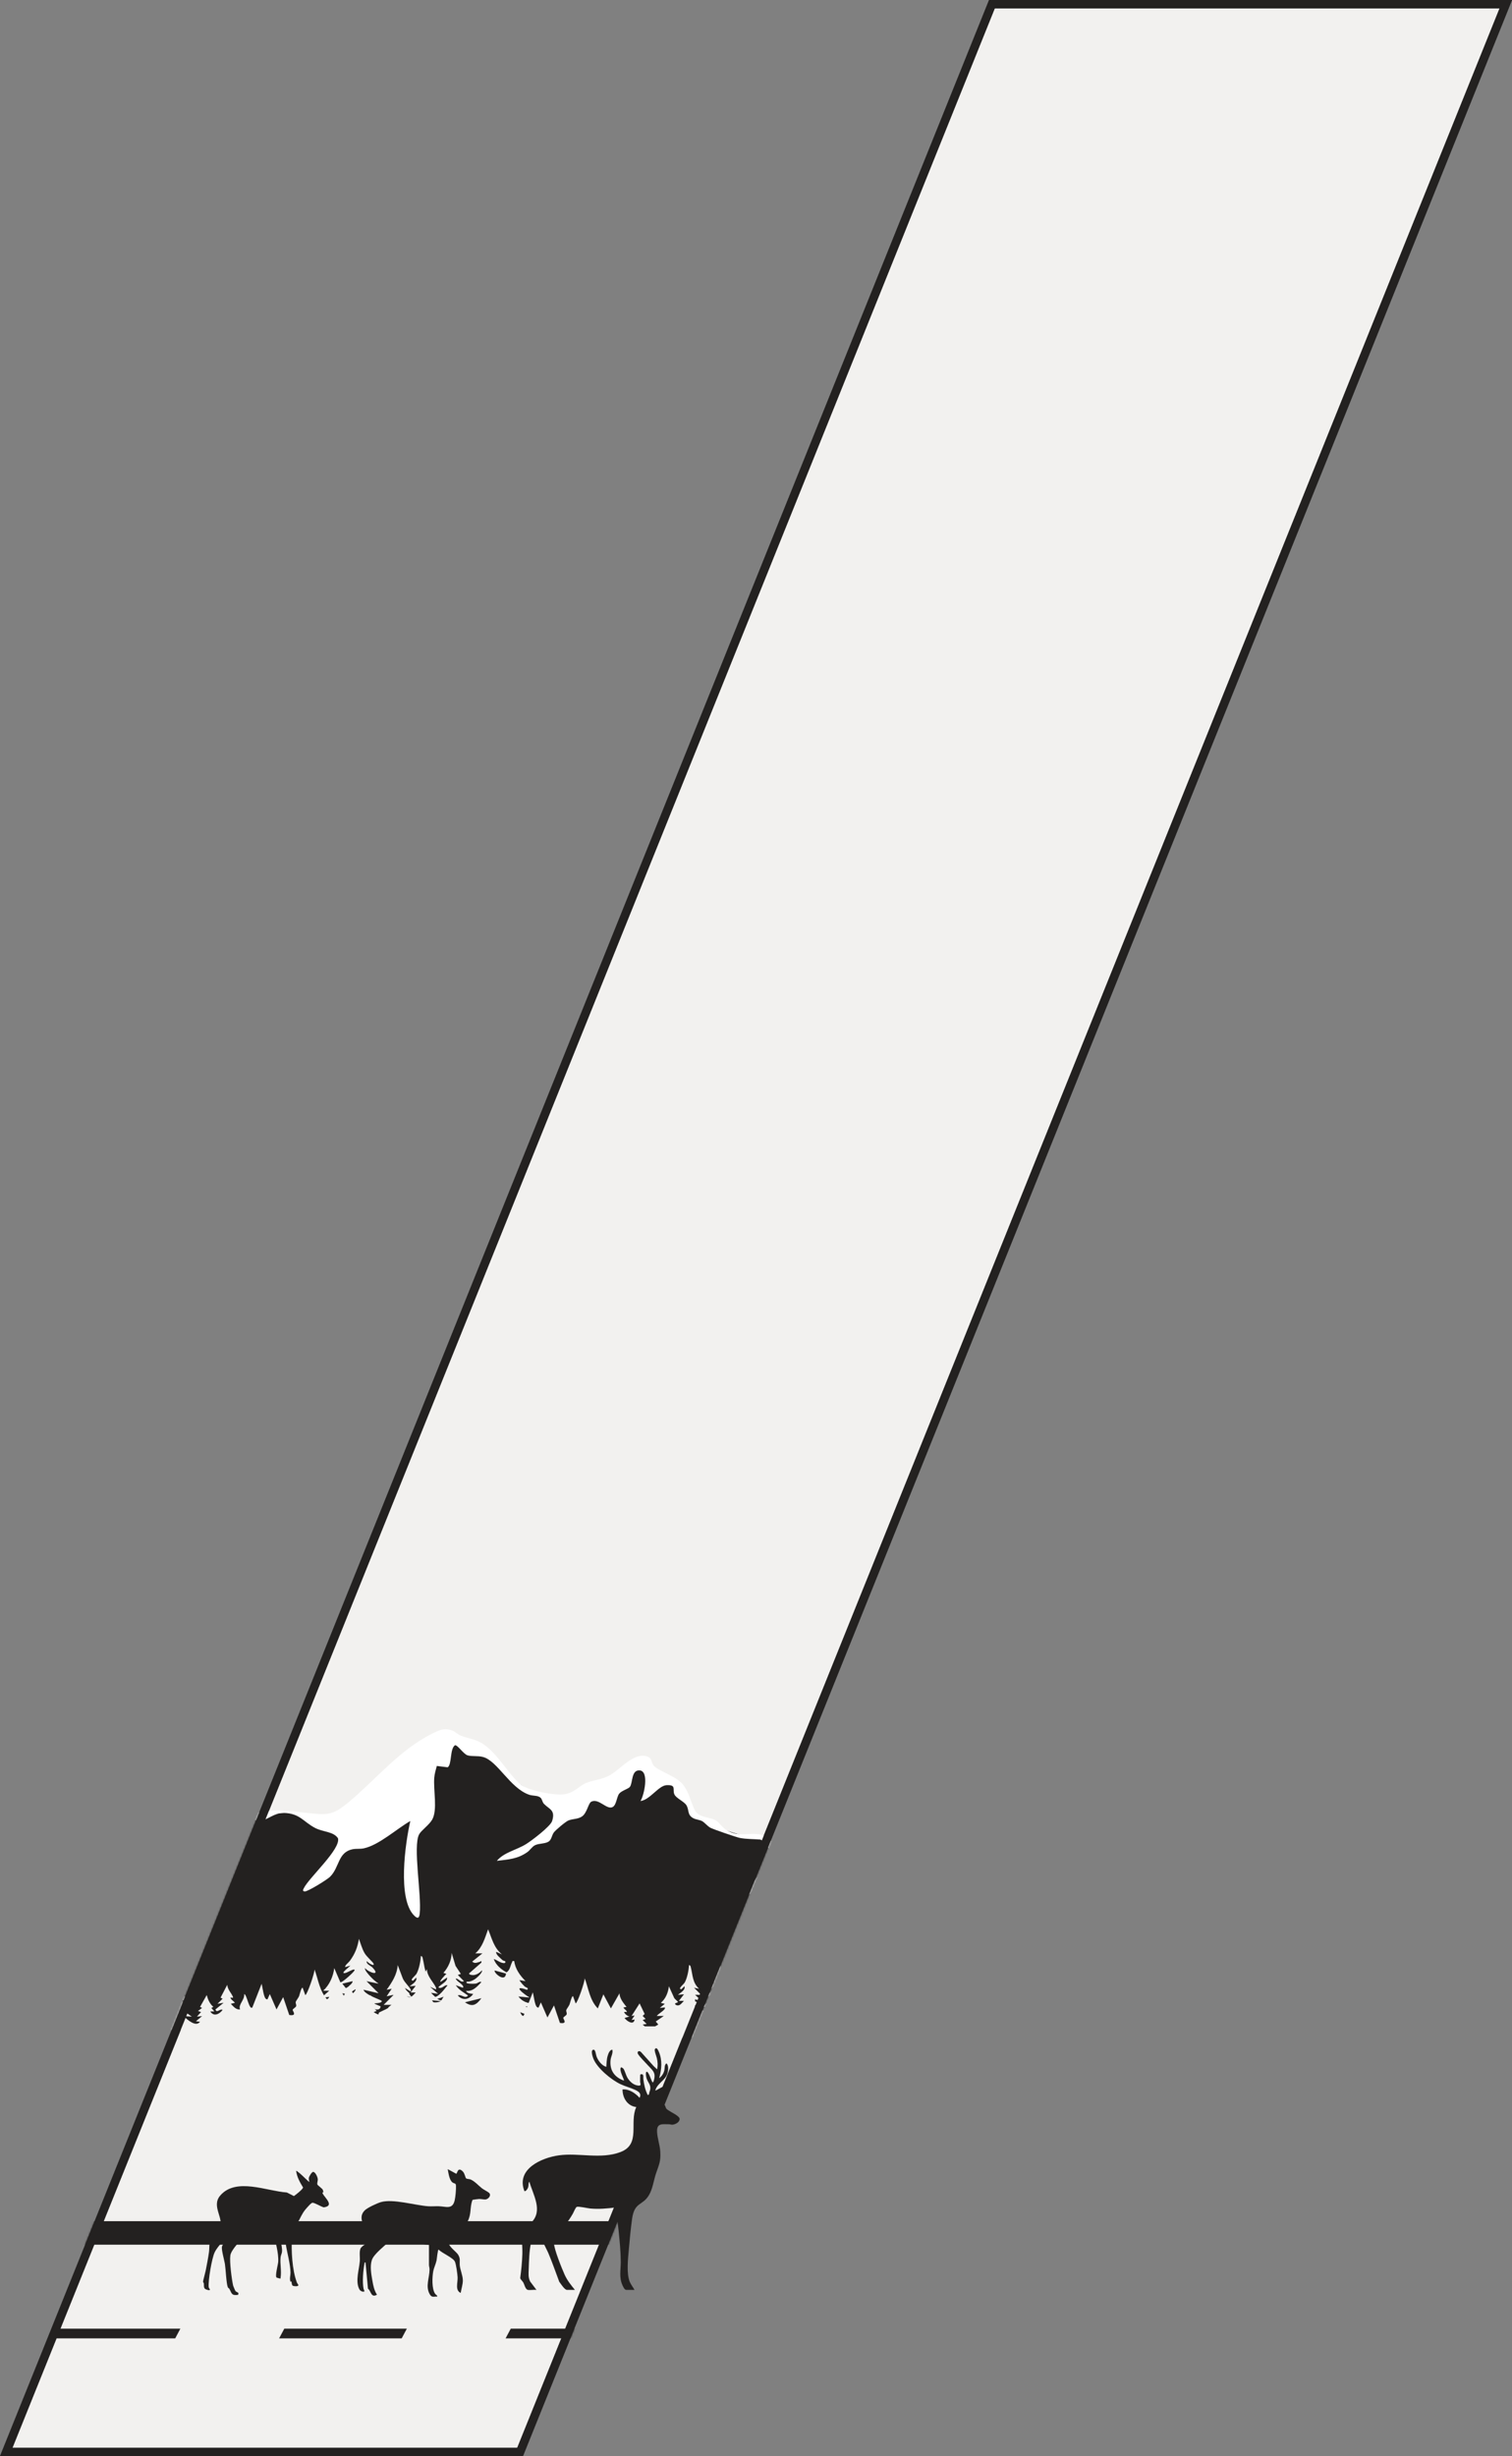
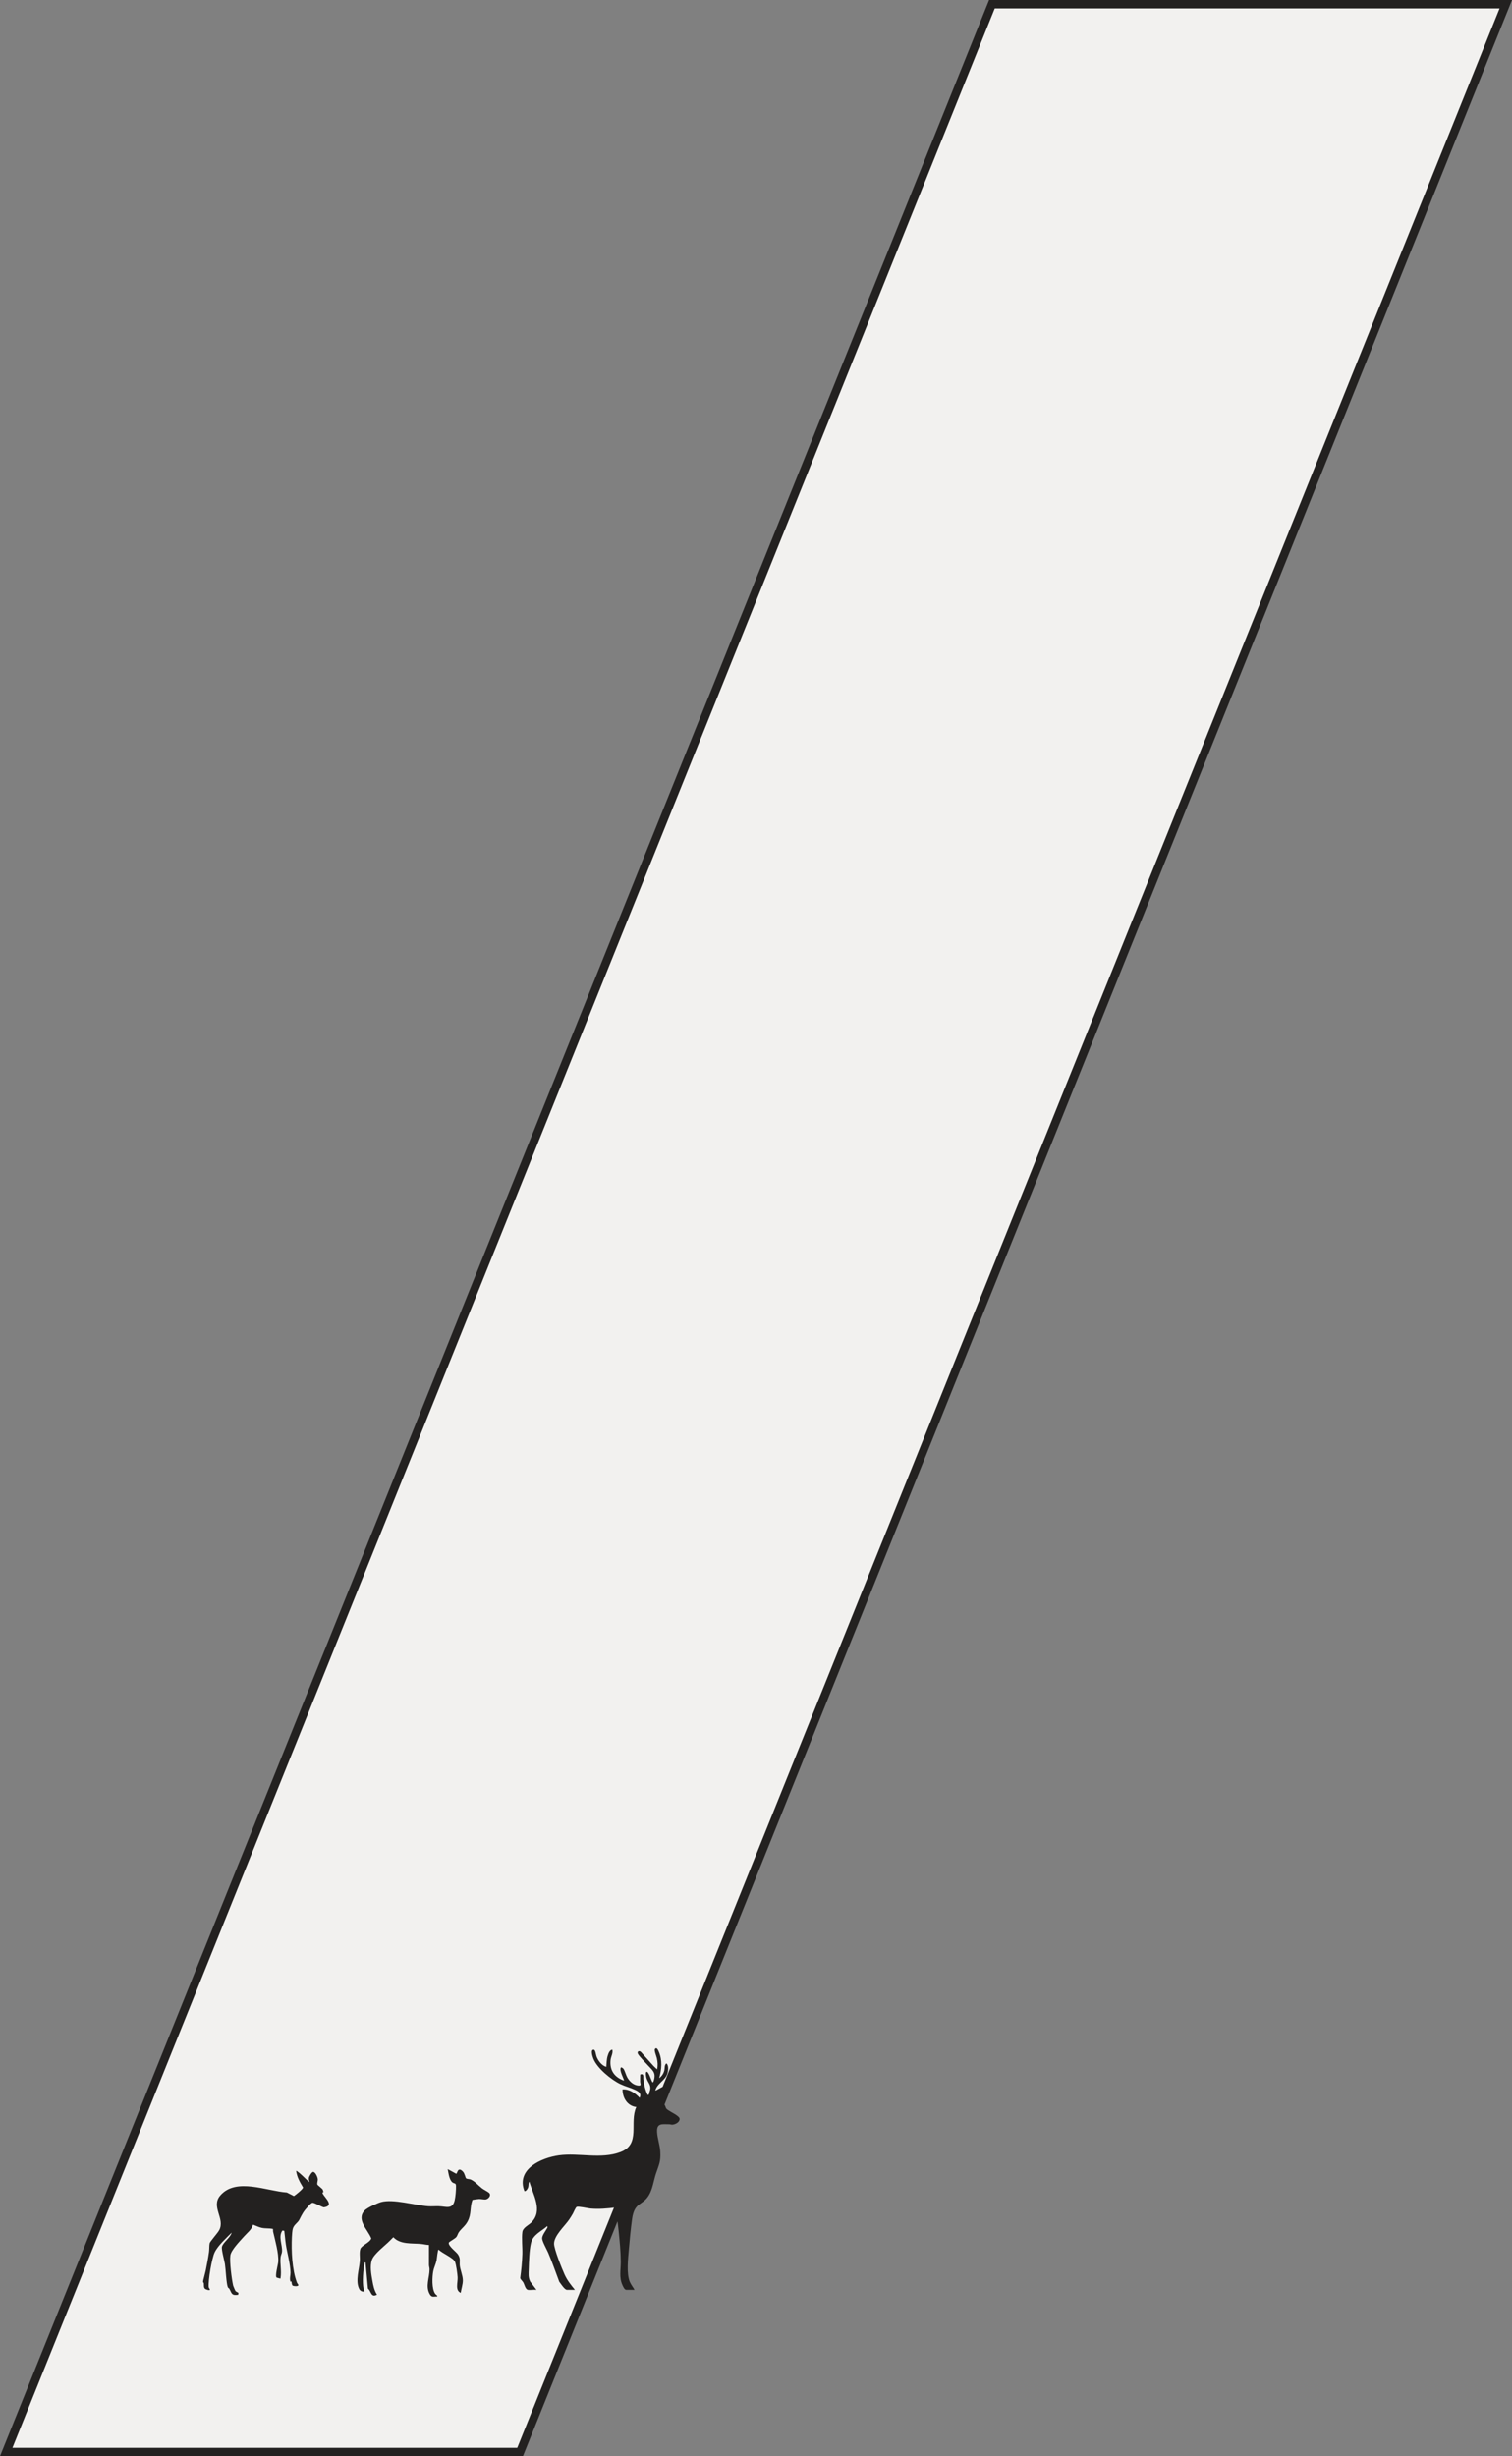
<svg xmlns="http://www.w3.org/2000/svg" width="901" height="1463" viewBox="0 0 901 1463" fill="none">
  <rect x="0" y="0" width="901" height="1463" fill="#808080" stroke="none" />
  <path d="M897.297 2.5L309.914 1460.5H3.703L591.077 2.5H897.297Z" fill="#F2F1EF" stroke="#232120" stroke-width="5" />
  <mask id="mask0_2070_631" style="mask-type:alpha" maskUnits="userSpaceOnUse" x="0" y="0" width="901" height="1463">
-     <path d="M897.297 2.5L309.914 1460.5H3.703L591.077 2.5H897.297Z" fill="#F2F1EF" stroke="black" stroke-width="5" />
-   </mask>
+     </mask>
  <g mask="url(#mask0_2070_631)">
    <rect x="24" y="1323" width="527" height="14" fill="#232120" />
    <path d="M266.354 1035.61C288.466 1034.78 301.212 1065.4 336.848 1077.08C347.882 1079.76 335.567 1073.76 343.911 1075.08C353.004 1076.53 360.025 1057.93 369.405 1059.57C377.029 1060.9 374.296 1051.08 383.388 1051.43C393.502 1051.82 389.79 1063.92 398.436 1061.57C400.954 1060.88 412.032 1077.43 415.786 1082.3C418.865 1086.3 443.955 1094.39 449.263 1094.59C452.313 1094.7 467.146 1101.41 469.074 1103.03C474.267 1107.41 487.906 1105.06 494.423 1110.1C496.552 1111.75 536.23 1124.87 541.797 1127.1C556.256 1132.89 569.462 1143.95 584.885 1147.27C597.243 1149.93 607.702 1149.11 622.304 1142.63C627.066 1140.51 631.914 1132.89 635.022 1132.33C639.525 1131.52 645.394 1140.09 651.595 1141.29C658.817 1142.68 667.708 1138.11 676.685 1138.4C686.252 1138.7 701.746 1146.02 709.472 1145.11C722.966 1143.52 715.96 1116.23 751.12 1122.96C767.406 1126.08 770.053 1152.6 779.073 1160.03C784.885 1164.82 789.834 1163.2 794.668 1165.67C817.802 1177.54 818.852 1170.91 838.015 1175.95C844.374 1177.61 850.775 1183.48 857.537 1185.77C873.118 1191.02 893.834 1193.88 906.365 1206.96H-102.745C-103.896 1201.7 -100.947 1200.3 -97.969 1197.08C-86.143 1184.3 -63.628 1170.18 -50.839 1156.25C-36.625 1151.69 -24.986 1160.82 -8.24 1156.54C4.305 1153.32 71.187 1145.96 66.195 1129.76C73.331 1131.39 69.116 1134.61 72.986 1133.62C80.999 1131.56 118.907 1106.21 125.065 1100.99C129.596 1097.15 134.301 1100 137.308 1093.99C144.069 1080.48 167.246 1080.06 168.814 1079.83C182.006 1077.86 176.309 1091.11 204.535 1079.51C221.785 1072.42 218.519 1072.66 226.388 1062.05C232.819 1053.37 250.486 1050.31 258.341 1043L266.325 1035.63L266.354 1035.61Z" fill="#232120" />
    <path d="M528.719 1208.04L557.995 1187.42C554.83 1186.4 551.996 1188.26 548.212 1188.01C543.925 1187.74 539.509 1185.09 535.38 1184.09L551.334 1180.1C550.73 1177.92 546.357 1178.75 543.724 1177.76C541.811 1177.04 538.732 1175.58 538.041 1173.48C545.781 1173.99 551.982 1170.68 556.672 1164.82H544.702L557.995 1154.19L546.026 1155.53L556.657 1146.21H548.687C557.046 1138.51 561.894 1127.53 563.333 1116.3L571.317 1134.9C573.259 1136.35 589.012 1121.69 589.919 1119.59C591.789 1115.22 580.568 1122.2 578.352 1122.67C569.461 1124.61 583.488 1114.73 584.61 1112.95L577.978 1114.95C576.64 1113.16 582.409 1108.79 583.848 1106.86C590.566 1097.8 594.149 1088.89 595.933 1077.7C598.407 1084.17 599.918 1090.65 603.514 1096.73C606.233 1101.31 614.333 1108.27 615.21 1110.31C617.282 1115.13 607.053 1109.09 606.564 1106.98C604.521 1110.62 611.499 1113.13 613.887 1115.62C625.295 1127.59 608.823 1122.15 603.903 1116.28C603.097 1118.83 608.794 1125.02 611.196 1127.62C614.419 1131.12 617.987 1134.17 621.871 1136.9L605.902 1133.58L621.871 1149.5L601.917 1144.86C603.658 1151.54 625.18 1158.25 625.856 1159.52C627.482 1162.58 616.635 1162.9 615.225 1162.84L624.533 1166.82C623.439 1174.84 613.642 1169.01 608.564 1168.16C609.024 1170.92 620.476 1178.16 621.771 1177.34C621.929 1177.24 621.77 1175.34 622.778 1174.78C628.086 1171.83 634.876 1170.12 639.178 1164.82H628.547L641.84 1151.53L632.532 1153.52L639.192 1143.57L632.532 1144.9C639.61 1135.03 646.242 1124.9 647.177 1112.31L653.579 1129.17C655.219 1134.32 662.815 1140.9 664.455 1144.91C664.786 1145.7 664.7 1147.16 663.808 1146.87L655.161 1141.56L665.793 1154.84L655.147 1152.85C660.024 1157.99 665.074 1163.56 672.468 1164.87L677.763 1158.85L668.455 1159.52L677.763 1149.55L669.792 1150.21L679.1 1142.22C676.784 1139.85 672.584 1147.89 672.468 1142.25L685.747 1117.64C685.546 1126.97 694.955 1135.58 697.731 1142.25C698.062 1143.04 697.975 1144.5 697.084 1144.22L689.761 1140.9L700.392 1150.22L691.084 1148.88C693.616 1151.36 701.184 1159.86 704.867 1158.78L715.024 1141.59L725.67 1160.88L721.699 1162.18L731.007 1168.19C732.187 1174.19 723.253 1168.29 721.699 1169.51L729.683 1178.79H722.375L721.713 1181.44L735.006 1190.76L724.361 1190.1C728.95 1194.5 740.128 1204.76 745.652 1197.44L740.329 1196.76L748.299 1190.1L741.653 1190.76L746.976 1184.79L742.991 1183.47L748.299 1179.47L745.652 1178.15L754.299 1162.85C755.881 1168.66 758.212 1174.12 762.945 1178.15L760.298 1179.47L764.283 1184.12L758.96 1184.14C763.506 1191.19 770.656 1187.68 774.929 1182.13C771.606 1179.99 767.39 1186.99 765.621 1181.5L776.267 1172.82L768.297 1174.16L774.958 1167.49L772.267 1166.2L780.928 1149.56C781.403 1155.63 786.064 1159.9 788.222 1164.87C789.761 1168.39 783.431 1163.95 785.589 1167.49C786.711 1169.31 789.517 1170.97 790.898 1172.82L785.589 1174.13C788.927 1177.58 792.193 1181.91 797.559 1181.45C794.94 1174.88 803.644 1169.44 802.896 1161.51C806.32 1161.6 809.255 1182.73 813.513 1178.79L825.483 1148.22C826.648 1152.35 828.073 1165 830.806 1167.51C831.712 1168.35 833.237 1168.91 833.467 1167.43L836.129 1161.51L844.79 1181.43L853.421 1165.5L861.305 1188.62C871.879 1190.23 865.78 1183.67 865.708 1182.09C865.65 1180.84 869.505 1178.92 870.11 1177.43C870.886 1175.51 869.275 1173.67 869.664 1171.79C869.98 1170.25 873.016 1166.69 874.037 1164.15C874.526 1162.92 877.087 1151.89 878.698 1153.52L882.036 1162.8C884.367 1162.74 894.236 1134.27 894.02 1129.56C899.012 1143.1 900.638 1158.65 911.327 1169.46L918.65 1150.85L928.591 1169.44L939.913 1149.52C940.229 1156.58 945.077 1162.18 949.235 1167.47L945.25 1168.15C945.71 1170.15 948.242 1171.2 949.235 1172.81C951.35 1176.22 944.56 1172.02 946.603 1175.43C947.797 1177.44 950.789 1179.77 953.235 1180.12L946.603 1182.09C949.552 1186.2 958.687 1192.34 959.896 1184.09L955.925 1184.76L959.896 1178.78L955.925 1179.45L966.557 1162.84L973.218 1176.82L970.57 1179.45L974.541 1183.47L970.57 1184.78L975.879 1190.12L970.57 1190.79L975.879 1195.44L971.894 1197.41C979.145 1198.53 985.23 1194.22 991.201 1190.78L987.863 1186.79L998.494 1179.45H989.186C990.683 1176.71 1001.73 1171.14 999.818 1168.16L993.186 1168.84L999.818 1163.49L994.509 1162.18C1000.97 1156.75 1004.26 1148.54 1005.17 1140.24L1012.03 1155.3C1012.48 1156.9 1017.11 1160.25 1017.11 1160.84C1017.08 1162.46 1010.82 1162.15 1014.45 1164.85C1019.44 1167.4 1022 1162.41 1025.11 1159.5H1018.45L1025.11 1150.88L1017.13 1151.54C1020.64 1148.71 1027.38 1145.16 1025.77 1140.24L1021.76 1144.21C1016.23 1143.98 1024.71 1137.83 1026.13 1135.27C1029.43 1129.36 1031.41 1119.12 1031.77 1112.31C1033.78 1112.57 1033.9 1114.2 1034.29 1115.77C1036.76 1125.84 1036.35 1135.59 1045.05 1143.57L1038.4 1142.24L1047.71 1151.56H1039.74L1049.05 1160.18L1039.74 1157.53V1160.16C1043.21 1160.81 1044.52 1165.13 1048.47 1165.5C1054.83 1166.1 1062.51 1154.71 1066.34 1150.21C1062.33 1149.1 1058.95 1156.03 1054.37 1152.88C1057.74 1149 1066.7 1145.39 1065.68 1140.25L1057.68 1145.56C1054.27 1146.64 1063.75 1135.99 1065 1135.59L1061.03 1134.3C1067.23 1127.19 1071.61 1117.81 1071.68 1108.36L1076.76 1125.2L1083.65 1135.6L1079.66 1136.93L1087.63 1144.91C1083.58 1147.4 1080.76 1141.46 1076.99 1141.59C1077.94 1145.68 1088.9 1149.89 1086.3 1153.54L1077 1150.22C1081.52 1156.74 1086.7 1159.13 1092.94 1163.53C1089.23 1168.59 1083.99 1161.26 1079.66 1163.53C1086.01 1170.64 1094.47 1168.88 1099.62 1161.56C1096.54 1161.16 1091.65 1160.9 1090.31 1157.57C1099.24 1158.62 1104.7 1152.06 1110.26 1146.25C1107.99 1144.71 1105.67 1147.78 1102.88 1148.19C1101.43 1148.41 1087.24 1149.01 1091.63 1145.6C1095.32 1145.92 1098.35 1144.6 1101.4 1142.71C1104.25 1140.96 1112.21 1133.79 1110.94 1130.97C1108.29 1134.12 1104.26 1136.7 1100.11 1137.17C1099.13 1137.29 1093.98 1136.94 1094.31 1134.97L1110.26 1120.97C1110.52 1117.48 1109.72 1119.61 1107.98 1120.04C1104.52 1120.89 1101.69 1122.74 1098.29 1119.66L1111.59 1109.02H1102.28C1111.64 1101.21 1114.88 1088.81 1118.9 1077.79C1123.93 1089.86 1126.15 1101.47 1136.86 1110.36L1129.54 1107.03C1128.25 1110.04 1134.85 1115.13 1137.57 1117.69C1138.6 1118.67 1140.69 1118.83 1140.85 1119.02C1141.84 1120.14 1141.41 1121.88 1138.94 1121.61C1133.87 1121.03 1130.75 1117.55 1126.22 1116.36C1129.07 1124.12 1135.61 1129.65 1142.7 1133.56C1147.42 1130.83 1147.7 1124.66 1149.87 1120.7C1150.7 1119.18 1149.8 1118.46 1152.83 1119C1154.06 1129.25 1160.44 1137.91 1167.48 1144.94L1159.51 1143.6C1161.28 1146.74 1163.61 1149.16 1166.13 1151.67C1167.91 1153.44 1172.21 1153.49 1169.46 1156.26C1149.02 1148.98 1165.38 1161.93 1172.8 1166.22L1158.17 1164.88C1163.52 1171.77 1170.84 1174.39 1179.46 1173.54C1177.28 1178.46 1171.51 1176.85 1167.49 1178.17L1182.12 1182.85C1184.12 1184.79 1171.81 1188.09 1169.61 1188.03C1165.09 1187.91 1161.06 1184.32 1156.85 1184.82L1187.45 1208.1H528.676L528.719 1208.04ZM1142.23 1134.91L1127.6 1130.93C1125.38 1133.04 1140.88 1147.52 1142.23 1134.91ZM587.272 1133.58L573.979 1136.89L578.611 1142.63C580.611 1142.42 588.998 1135.23 587.272 1133.58ZM578.093 1156.06C579.992 1157.47 593.156 1146.14 591.257 1144.22C585.603 1148.03 581.071 1151.54 573.979 1149.55L578.093 1156.06ZM708.377 1160.18L692.408 1158.85C696.767 1165.97 705.327 1171.23 708.377 1160.18ZM1066.37 1162.84C1057.22 1166.36 1049.51 1170.74 1039.77 1165.49C1038.09 1167.49 1045.25 1171.38 1047.35 1171.86C1054.99 1173.61 1062.15 1168.82 1066.37 1162.84ZM676.439 1166.84C668.181 1169.79 663.016 1166.68 655.147 1165.51C660.571 1172.52 671.188 1175.67 676.439 1166.84ZM708.377 1168.16C703.04 1169.73 698.954 1167.25 693.746 1166.82C693.746 1171.4 701.256 1174.64 705.025 1174.84C708.794 1175.04 704.996 1169.87 708.377 1168.16ZM1110.29 1166.84L1089.01 1172.13C1098.6 1178.81 1103.92 1175.53 1110.29 1166.84Z" fill="#232120" />
    <path d="M74.942 1138.45C74.827 1138.34 75.215 1136.44 74.179 1135.68C72.252 1134.27 66.065 1134.89 66.224 1129.75C69.015 1129.16 71.892 1131.13 74.41 1131.06C83.114 1130.81 91.558 1117.28 98.752 1112.77C101.888 1110.82 105.168 1110.5 107.714 1109.06C110.261 1107.62 110.923 1104.36 114.001 1102.67C117.771 1100.6 123.54 1100.1 127.51 1097.96C137.221 1092.7 143.594 1081.54 155.578 1079.28C165.476 1077.41 172.338 1078.76 181.704 1079.7C194.882 1081.01 197.558 1081.99 208.074 1073.17C224.389 1059.5 237.855 1042.55 257.19 1032.77C261.535 1030.57 264.556 1028.99 269.533 1030.77C271.375 1031.43 272.756 1033.1 274.454 1033.76C278.827 1035.46 283.157 1035.85 287.272 1038.38C296.695 1044.16 303.198 1057.59 310.894 1063.28C315.426 1066.65 330.359 1069.47 335.999 1068.74C342.372 1067.9 344.559 1064.06 349.134 1062.06C354.054 1059.92 358.269 1060.39 363.938 1057.05C370.181 1053.37 377.791 1043.62 385.646 1046.19C388.725 1047.2 387.991 1049.92 389.603 1051.73C392.221 1054.7 401.846 1057.59 406.205 1062.08C411.226 1067.24 412.204 1076.97 415.312 1079.9C418.419 1082.84 424.087 1082.48 427.036 1084.6C428.878 1085.93 430.446 1088.69 433.41 1090.33C440.948 1094.49 445.955 1091.27 453.191 1092.73C457.363 1093.58 460.341 1098.3 463.722 1098.83C473.289 1100.37 478.367 1090.14 488.236 1098.88C491.934 1102.14 492.509 1107.34 497.501 1108.62C501.832 1109.74 507.255 1109.31 511.658 1110.3C515.024 1111.06 517.844 1113.62 520.002 1113.9C523.642 1114.36 527.886 1111.15 530.072 1111.65C532.95 1112.31 533.223 1117.59 535.352 1119.88C540.459 1125.36 556.155 1129.52 562.356 1136.45C563.147 1137.33 564.226 1137.81 563.924 1139.23C559.478 1140.32 557.953 1137.19 554.659 1135.43C552.414 1134.24 549.595 1132.56 547.264 1131.74C542.373 1129.98 535.482 1130.08 531.64 1128.34C527.799 1126.6 526.562 1120.82 522.332 1120.97C519.8 1121.07 513.456 1125.06 511.586 1126.94C508.262 1130.28 506.881 1137.62 504.464 1139.62C502.81 1140.99 497.329 1141.59 494.984 1142.41L502.925 1136.5C503.414 1130.14 514.161 1124.74 510.032 1119.06C506.349 1114 502.983 1116.28 498.12 1115.12C493.258 1113.95 489.69 1109.8 485.82 1106.76C482.496 1108.41 471.318 1105.74 471.217 1110.33C471.174 1112.39 474.943 1114.57 472.814 1115.91C471.361 1116.82 466.57 1116.04 464.024 1116.63C463.132 1116.83 454.673 1120.61 453.565 1121.22C449.595 1123.39 448.357 1128.93 443.48 1129.74C441.984 1128.2 459.823 1108.62 460.01 1104.62C460.212 1103.13 454.946 1096.73 453.392 1095.71C449.58 1095.39 444.545 1095.47 440.891 1094.73C438.862 1094.33 424.692 1089.47 423.239 1088.62C421.383 1087.53 419.886 1085.53 418.404 1084.73C416.721 1083.83 414.75 1083.86 413.067 1082.94C409.341 1080.91 410.837 1078.06 408.967 1075.15C407.586 1073 402.853 1071.04 401.874 1068.79C400.565 1065.82 403.299 1063 397.17 1063.31C392.408 1063.56 387.287 1072.07 381.661 1072.75C383.819 1069.44 386.999 1054.98 381.216 1054.51C376.094 1054.09 377.159 1061.8 375.375 1064.29C374.512 1065.5 370.354 1066.56 368.958 1068.38C367.433 1070.35 367.347 1075.2 365.017 1076.35C361.463 1078.1 356.787 1070.87 352.328 1073.14C350.572 1074.03 349.839 1079.83 346.846 1081.91C344.458 1083.58 341.523 1083.27 338.876 1084.25C337.193 1084.86 331.251 1089.9 330.129 1091.34C328.734 1093.11 328.791 1095.63 326.95 1096.88C324.893 1098.27 321.253 1097.9 318.836 1099.06C317.037 1099.93 315.901 1102 314.232 1103.18C308.334 1107.32 303.039 1107.51 296.076 1108.39C300.234 1103.31 307.715 1101.97 313.441 1098.43C316.735 1096.4 327.957 1087.91 328.993 1084.69C331.136 1078.04 327.281 1077.69 324.144 1074.42C323.065 1073.3 323.094 1071.37 321.771 1070.46C320.246 1069.41 317.383 1069.72 315.311 1069C303.903 1065.05 296.551 1048.9 287.876 1046.52C284.596 1045.62 281.33 1046.37 278.582 1045.52C276.18 1044.77 272.627 1039.19 271.116 1039.53C268.009 1041.58 269.332 1051.14 266.757 1052.65L260.297 1051.86C259.664 1054.21 258.974 1056.45 258.772 1058.9C258.182 1066.25 260.815 1078.04 257.55 1083.8C255.708 1087.05 251.018 1090.2 249.738 1092.62C245.954 1099.8 251.306 1128.81 250.112 1139.69C249.795 1142.58 248.903 1143.01 246.875 1141.04C236.703 1131.12 241.509 1097.68 244.515 1084.65C236.43 1089.25 225.914 1098.96 216.836 1100.92C214.548 1101.41 212.405 1101.03 210.232 1101.45C201.198 1103.19 202.449 1112.24 196.608 1117.92C194.853 1119.64 183.243 1126.83 181.531 1126.6C180.093 1126.41 180.611 1125.53 181.085 1124.6C184.294 1118.21 203.154 1101.37 201.399 1094.91C198.651 1090.81 192.523 1091.28 187.718 1088.75C180.596 1085.01 178.64 1079.99 168.842 1079.84C163.448 1079.77 159.319 1084.09 155.161 1084.52C153.348 1084.71 152.068 1083.81 150.658 1083.89C145.321 1084.17 144.645 1092.65 142.3 1096.14C139.034 1101.01 132.502 1101.11 132.761 1107.98C132.862 1110.56 134.444 1112.92 134.373 1115.54L124.058 1114.34C122.274 1115.42 118.993 1128.01 117.094 1131.13C116.389 1132.3 109.254 1140.58 108.592 1140.86C107.082 1141.47 107.312 1139.94 107.47 1138.94C108.448 1132.64 113.325 1126.33 112.16 1119.49C105.614 1119.61 105.484 1124.41 103.01 1128.17C101.025 1131.19 97.615 1131.66 95.515 1134.12C93.17 1136.87 91.947 1142.02 89.847 1145.09C86.466 1150.02 80.107 1152.81 74.136 1152.35C79.776 1148.83 85.933 1145.78 86.811 1138.5H74.928L74.942 1138.45Z" fill="white" />
    <path d="M19.511 1209.13L32.962 1199.65C31.509 1199.18 30.2 1200.03 28.474 1199.93C26.503 1199.8 24.474 1198.59 22.575 1198.13L29.912 1196.3C29.639 1195.29 27.625 1195.68 26.416 1195.22C25.539 1194.89 24.114 1194.22 23.798 1193.25C27.351 1193.48 30.214 1191.96 32.358 1189.27H26.862L32.977 1184.37L27.481 1184.99L32.372 1180.71H28.704C32.545 1177.17 34.775 1172.12 35.437 1166.95L39.105 1175.51C39.997 1176.19 47.248 1169.44 47.651 1168.48C48.514 1166.46 43.349 1169.67 42.328 1169.89C38.242 1170.78 44.687 1166.23 45.205 1165.41L42.155 1166.33C41.536 1165.51 44.198 1163.5 44.845 1162.62C47.924 1158.46 49.578 1154.36 50.398 1149.21C51.535 1152.19 52.226 1155.17 53.88 1157.96C55.132 1160.06 58.858 1163.27 59.261 1164.2C60.21 1166.42 55.506 1163.64 55.29 1162.67C54.355 1164.35 57.563 1165.5 58.656 1166.64C63.907 1172.13 56.326 1169.64 54.067 1166.94C53.693 1168.1 56.311 1170.95 57.419 1172.15C58.901 1173.76 60.541 1175.15 62.325 1176.42L54.988 1174.89L62.325 1182.22L53.146 1180.09C53.952 1183.17 63.85 1186.25 64.152 1186.82C64.9 1188.23 59.908 1188.37 59.261 1188.35L63.548 1190.17C63.044 1193.86 58.541 1191.18 56.211 1190.79C56.426 1192.06 61.692 1195.38 62.282 1195.01C62.354 1194.96 62.282 1194.09 62.742 1193.83C65.188 1192.47 68.309 1191.68 70.281 1189.25H65.389L71.504 1183.14L67.231 1184.06L70.295 1179.48L67.231 1180.09C70.482 1175.56 73.532 1170.89 73.963 1165.11L76.898 1172.87C77.647 1175.24 81.142 1178.26 81.89 1180.1C82.034 1180.46 82.006 1181.14 81.603 1181.01L77.632 1178.56L82.523 1184.66L77.632 1183.74C79.876 1186.1 82.193 1188.66 85.588 1189.27L88.019 1186.5L83.746 1186.81L88.019 1182.23L84.35 1182.53L88.623 1178.86C87.559 1177.77 85.631 1181.47 85.573 1178.86L91.673 1167.56C91.573 1171.84 95.903 1175.8 97.183 1178.86C97.327 1179.22 97.298 1179.9 96.881 1179.77L93.515 1178.25L98.406 1182.53L94.133 1181.91C95.299 1183.05 98.78 1186.96 100.463 1186.46L105.139 1178.55L110.03 1187.41L108.203 1188.01L112.476 1190.78C113.023 1193.54 108.908 1190.82 108.189 1191.38L111.858 1195.65H108.491L108.189 1196.88L114.303 1201.16L109.412 1200.86C111.526 1202.89 116.662 1207.61 119.194 1204.23L116.749 1203.93L120.417 1200.86L117.367 1201.16L119.813 1198.42L117.986 1197.81L120.432 1195.97L119.209 1195.37L123.18 1188.33C123.913 1191.01 124.978 1193.51 127.15 1195.37L125.927 1195.97L127.754 1198.1H125.309C127.395 1201.35 130.689 1199.74 132.646 1197.18C131.121 1196.19 129.179 1199.41 128.373 1196.89L133.264 1192.91L129.596 1193.52L132.66 1190.46L131.423 1189.87L135.408 1182.22C135.624 1185.01 137.768 1186.98 138.76 1189.25C139.465 1190.88 136.559 1188.83 137.552 1190.46C138.07 1191.31 139.364 1192.06 139.997 1192.92L137.552 1193.52C139.091 1195.11 140.587 1197.11 143.047 1196.89C141.839 1193.87 145.853 1191.37 145.507 1187.73C147.09 1187.77 148.428 1197.48 150.384 1195.67L155.894 1181.61C156.427 1183.51 157.088 1189.32 158.34 1190.49C158.757 1190.88 159.462 1191.14 159.563 1190.45L160.786 1187.73L164.771 1196.88L168.741 1189.55L172.367 1200.19C177.229 1200.93 174.424 1197.91 174.396 1197.18C174.367 1196.6 176.136 1195.73 176.424 1195.04C176.784 1194.16 176.036 1193.31 176.223 1192.45C176.366 1191.74 177.762 1190.1 178.237 1188.94C178.467 1188.37 179.632 1183.3 180.38 1184.04L181.92 1188.32C182.999 1188.29 187.53 1175.2 187.429 1173.04C189.731 1179.25 190.465 1186.42 195.385 1191.38L198.752 1182.84L203.326 1191.38L208.535 1182.22C208.678 1185.47 210.908 1188.03 212.822 1190.47L210.995 1190.78C211.21 1191.7 212.361 1192.17 212.822 1192.92C213.786 1194.49 210.678 1192.56 211.613 1194.13C212.16 1195.05 213.541 1196.13 214.663 1196.29L211.613 1197.19C212.965 1199.09 217.166 1201.91 217.727 1198.11L215.9 1198.42L217.727 1195.67L215.9 1195.97L220.792 1188.33L223.856 1194.76L222.648 1195.97L224.475 1197.81L222.648 1198.42L225.093 1200.86L222.648 1201.16L225.093 1203.29L223.266 1204.2C226.604 1204.72 229.395 1202.73 232.143 1201.15L230.603 1199.32L235.495 1195.96H231.222C231.913 1194.69 236.991 1192.13 236.113 1190.76L233.064 1191.08L236.113 1188.62L233.668 1188.01C236.631 1185.53 238.156 1181.74 238.559 1177.93L241.71 1184.85C241.911 1185.58 244.04 1187.12 244.04 1187.4C244.04 1188.14 241.148 1188 242.817 1189.24C245.119 1190.4 246.285 1188.12 247.723 1186.78H244.659L247.723 1182.81L244.055 1183.11C245.666 1181.81 248.773 1180.17 248.025 1177.92L246.184 1179.74C243.652 1179.64 247.536 1176.81 248.198 1175.63C249.709 1172.91 250.629 1168.2 250.787 1165.07C251.708 1165.18 251.766 1165.93 251.953 1166.65C253.089 1171.28 252.902 1175.77 256.902 1179.43L253.852 1178.81L258.125 1183.09H254.456L258.729 1187.07L254.456 1185.84V1187.05C256.053 1187.35 256.643 1189.34 258.47 1189.51C261.39 1189.78 264.929 1184.55 266.685 1182.48C264.843 1181.97 263.289 1185.15 261.189 1183.7C262.728 1181.91 266.857 1180.25 266.382 1177.89L262.699 1180.32C261.131 1180.81 265.491 1175.92 266.066 1175.73L264.239 1175.12C267.087 1171.86 269.101 1167.54 269.13 1163.2L271.461 1170.94L274.626 1175.73L272.799 1176.33L276.467 1180C274.597 1181.15 273.303 1178.42 271.576 1178.48C272.008 1180.36 277.057 1182.29 275.849 1183.97L271.576 1182.45C273.648 1185.44 276.036 1186.55 278.899 1188.56C277.187 1190.89 274.784 1187.51 272.799 1188.56C275.719 1191.83 279.604 1191.02 281.978 1187.65C280.553 1187.47 278.309 1187.35 277.69 1185.81C281.791 1186.3 284.308 1183.28 286.869 1180.61C285.819 1179.9 284.754 1181.31 283.473 1181.5C282.812 1181.6 276.28 1181.87 278.295 1180.3C279.992 1180.45 281.387 1179.84 282.783 1178.98C284.092 1178.17 287.746 1174.88 287.171 1173.58C285.962 1175.04 284.107 1176.22 282.193 1176.43C281.747 1176.49 279.373 1176.33 279.532 1175.41L286.869 1168.98C286.984 1167.37 286.61 1168.35 285.819 1168.55C284.236 1168.94 282.927 1169.79 281.373 1168.38L287.487 1163.49H283.215C287.516 1159.89 289.012 1154.19 290.854 1149.13C293.17 1154.68 294.192 1160.02 299.112 1164.1L295.745 1162.58C295.155 1163.96 298.191 1166.31 299.428 1167.49C299.903 1167.93 300.867 1168 300.939 1168.09C301.399 1168.61 301.198 1169.41 300.061 1169.28C297.73 1169.02 296.292 1167.43 294.22 1166.87C295.53 1170.43 298.536 1172.98 301.802 1174.78C303.974 1173.53 304.089 1170.68 305.096 1168.87C305.485 1168.16 305.068 1167.83 306.449 1168.09C307.01 1172.79 309.945 1176.78 313.182 1180.02L309.513 1179.4C310.333 1180.84 311.398 1181.94 312.563 1183.11C313.383 1183.93 315.354 1183.94 314.088 1185.22C304.694 1181.89 312.203 1187.83 315.627 1189.8L308.909 1189.18C311.369 1192.34 314.736 1193.55 318.692 1193.16C317.685 1195.42 315.038 1194.69 313.182 1195.29L319.914 1197.44C320.835 1198.33 315.181 1199.84 314.16 1199.83C312.088 1199.77 310.232 1198.11 308.29 1198.36L322.36 1209.06H19.525L19.511 1209.13ZM301.543 1175.51L294.825 1173.69C293.803 1174.65 300.924 1181.31 301.543 1175.51ZM46.428 1174.91L40.313 1176.43L42.443 1179.07C43.363 1178.97 47.219 1175.66 46.428 1174.91ZM42.212 1185.24C43.09 1185.89 49.133 1180.68 48.269 1179.79C45.665 1181.54 43.579 1183.15 40.328 1182.23L42.227 1185.22L42.212 1185.24ZM102.104 1187.12L94.766 1186.52C96.766 1189.8 100.708 1192.2 102.104 1187.12ZM266.685 1188.36C262.484 1189.99 258.93 1191.99 254.456 1189.58C253.679 1190.5 256.974 1192.29 257.937 1192.52C261.448 1193.32 264.742 1191.12 266.685 1188.37V1188.36ZM87.415 1190.19C83.617 1191.54 81.243 1190.11 77.632 1189.58C80.121 1192.81 85.012 1194.24 87.415 1190.19ZM102.104 1190.81C99.658 1191.52 97.773 1190.39 95.37 1190.19C95.37 1192.29 98.823 1193.78 100.564 1193.87C102.305 1193.96 100.564 1191.6 102.104 1190.81ZM286.869 1190.19L277.086 1192.62C281.488 1195.68 283.934 1194.17 286.869 1190.19Z" fill="#F2F1EF" />
    <path d="M473.994 1211.75L489.733 1200.68C488.035 1200.13 486.51 1201.12 484.482 1200.99C482.18 1200.85 479.806 1199.42 477.591 1198.89L486.165 1196.75C485.849 1195.57 483.489 1196.03 482.079 1195.5C481.058 1195.11 479.389 1194.33 479.029 1193.19C483.187 1193.47 486.525 1191.68 489.042 1188.53H482.612L489.762 1182.82L483.331 1183.54L489.042 1178.53H484.755C489.244 1174.41 491.848 1168.49 492.625 1162.47L496.912 1172.46C497.962 1173.26 506.421 1165.36 506.91 1164.23C507.917 1161.89 501.889 1165.63 500.695 1165.89C495.919 1166.93 503.457 1161.63 504.062 1160.67L500.494 1161.75C499.775 1160.78 502.882 1158.44 503.644 1157.4C507.255 1152.54 509.183 1147.75 510.147 1141.73C511.471 1145.22 512.291 1148.7 514.219 1151.96C515.672 1154.42 520.031 1158.16 520.505 1159.26C521.613 1161.85 516.118 1158.6 515.859 1157.46C514.765 1159.42 518.506 1160.77 519.786 1162.11C525.915 1168.54 517.067 1165.62 514.42 1162.47C513.988 1163.83 517.053 1167.16 518.333 1168.55C520.059 1170.44 521.987 1172.06 524.073 1173.54L515.499 1171.76L524.088 1180.32L513.355 1177.82C514.29 1181.41 525.857 1185.02 526.217 1185.69C527.095 1187.33 521.268 1187.5 520.505 1187.47L525.512 1189.61C524.922 1193.93 519.657 1190.79 516.923 1190.33C517.168 1191.81 523.325 1195.71 524.016 1195.27C524.102 1195.21 524.016 1194.19 524.548 1193.89C527.397 1192.3 531.051 1191.38 533.367 1188.53H527.656L534.806 1181.38L529.799 1182.45L533.382 1177.1L529.799 1177.82C533.597 1172.51 537.165 1167.07 537.669 1160.31L541.107 1169.37C541.984 1172.13 546.07 1175.67 546.948 1177.83C547.12 1178.26 547.077 1179.04 546.603 1178.88L541.956 1176.03L547.667 1183.17L541.941 1182.1C544.56 1184.87 547.279 1187.86 551.249 1188.56L554.098 1185.33L549.091 1185.69L554.098 1180.33L549.811 1180.69L554.817 1176.39C553.566 1175.11 551.307 1179.44 551.249 1176.41L558.385 1163.17C558.27 1168.19 563.334 1172.81 564.816 1176.41C564.988 1176.82 564.945 1177.61 564.47 1177.46L560.529 1175.67L566.24 1180.68L561.234 1179.96C562.6 1181.28 566.657 1185.86 568.643 1185.28L574.095 1176.05L579.821 1186.42L577.692 1187.12L582.698 1190.36C583.331 1193.58 578.526 1190.42 577.692 1191.07L581.979 1196.06H578.051L577.692 1197.48L584.842 1202.49L579.116 1202.13C581.59 1204.49 587.59 1210.01 590.553 1206.07L587.69 1205.71L591.978 1202.13L588.41 1202.49L591.273 1199.28L589.129 1198.58L591.992 1196.43L590.568 1195.73L595.215 1187.51C596.063 1190.63 597.315 1193.57 599.861 1195.73L598.437 1196.43L600.581 1198.93H597.718C600.163 1202.73 604.005 1200.85 606.292 1197.87C604.508 1196.72 602.249 1200.49 601.286 1197.53L607.011 1192.86L602.724 1193.58L606.306 1189.99L604.868 1189.3L609.529 1180.35C609.788 1183.61 612.291 1185.92 613.456 1188.58C614.291 1190.48 610.881 1188.09 612.047 1189.99C612.651 1190.96 614.161 1191.86 614.895 1192.86L612.047 1193.57C613.845 1195.42 615.6 1197.76 618.477 1197.51C617.067 1193.99 621.743 1191.05 621.355 1186.79C623.196 1186.84 624.764 1198.2 627.066 1196.09L633.497 1179.66C634.13 1181.87 634.892 1188.68 636.36 1190.03C636.849 1190.48 637.669 1190.78 637.798 1189.99L639.223 1186.81L643.884 1197.51L648.531 1188.95L652.775 1201.38C658.457 1202.24 655.177 1198.72 655.148 1197.87C655.12 1197.19 657.191 1196.17 657.522 1195.37C657.939 1194.35 657.076 1193.35 657.278 1192.33C657.45 1191.51 659.076 1189.6 659.623 1188.23C659.896 1187.57 661.263 1181.64 662.126 1182.52L663.924 1187.51C665.176 1187.48 670.484 1172.18 670.355 1169.66C673.045 1176.94 673.908 1185.3 679.663 1191.11L683.605 1181.11L688.957 1191.11L695.042 1180.41C695.215 1184.2 697.819 1187.21 700.049 1190.06L697.905 1190.42C698.15 1191.5 699.516 1192.06 700.049 1192.92C701.185 1194.76 697.545 1192.49 698.624 1194.33C699.272 1195.41 700.869 1196.66 702.192 1196.85L698.624 1197.91C700.207 1200.13 705.127 1203.42 705.76 1198.99L703.631 1199.35L705.76 1196.13L703.631 1196.49L709.342 1187.56L712.924 1195.07L711.5 1196.47L713.644 1198.63L711.5 1199.34L714.349 1202.2L711.5 1202.56L714.349 1205.06L712.205 1206.13C716.104 1206.73 719.37 1204.42 722.578 1202.56L720.78 1200.42L726.491 1196.47H721.485C722.29 1194.99 728.232 1192 727.196 1190.4L723.628 1190.76L727.196 1187.89L724.347 1187.18C727.815 1184.28 729.584 1179.84 730.073 1175.38L733.756 1183.48C734 1184.35 736.49 1186.15 736.49 1186.46C736.49 1187.34 733.109 1187.17 735.065 1188.62C737.756 1189.99 739.122 1187.3 740.791 1185.74H737.209L740.791 1181.11L736.504 1181.47C738.389 1179.94 742.014 1178.03 741.151 1175.4L738.993 1177.53C736.029 1177.41 740.575 1174.1 741.338 1172.72C743.107 1169.54 744.172 1164.03 744.373 1160.38C745.452 1160.52 745.524 1161.39 745.726 1162.24C747.049 1167.64 746.833 1172.9 751.509 1177.18L747.941 1176.46L752.948 1181.47H748.66L753.667 1186.1L748.66 1184.68V1186.09C750.531 1186.43 751.221 1188.75 753.35 1188.97C756.76 1189.3 760.903 1183.17 762.961 1180.75C760.803 1180.16 758.99 1183.89 756.53 1182.19C758.343 1180.1 763.148 1178.16 762.615 1175.4L758.314 1178.25C756.472 1178.82 761.579 1173.1 762.256 1172.9L760.126 1172.19C763.45 1168.38 765.809 1163.33 765.852 1158.25L768.586 1167.31L772.283 1172.91L770.139 1173.61L774.426 1177.92C772.24 1179.25 770.729 1176.06 768.715 1176.13C769.233 1178.33 775.117 1180.59 773.722 1182.56L768.73 1180.78C771.161 1184.29 773.952 1185.57 777.289 1187.93C775.29 1190.65 772.484 1186.71 770.154 1187.93C773.563 1191.76 778.109 1190.81 780.886 1186.86C779.232 1186.65 776.599 1186.51 775.88 1184.72C780.685 1185.28 783.605 1181.76 786.612 1178.64C785.389 1177.82 784.138 1179.46 782.641 1179.67C781.865 1179.79 774.239 1180.12 776.599 1178.28C778.584 1178.45 780.21 1177.73 781.85 1176.72C783.375 1175.77 787.662 1171.93 786.986 1170.41C785.562 1172.1 783.404 1173.49 781.16 1173.74C780.642 1173.8 777.865 1173.61 778.038 1172.56L786.612 1165.04C786.756 1163.16 786.31 1164.31 785.389 1164.54C783.533 1165 782.008 1165.99 780.181 1164.34L787.331 1158.61H782.325C787.36 1154.41 789.101 1147.75 791.259 1141.82C793.964 1148.31 795.158 1154.55 800.912 1159.33L796.985 1157.55C796.294 1159.16 799.833 1161.9 801.301 1163.27C801.862 1163.8 802.984 1163.89 803.07 1163.98C803.602 1164.58 803.372 1165.52 802.049 1165.37C799.33 1165.05 797.647 1163.2 795.215 1162.55C796.74 1166.72 800.265 1169.7 804.077 1171.8C806.624 1170.33 806.753 1167.01 807.933 1164.88C808.379 1164.06 807.89 1163.67 809.515 1163.96C810.177 1169.47 813.601 1174.12 817.385 1177.9L813.097 1177.18C814.047 1178.87 815.299 1180.16 816.651 1181.51C817.615 1182.46 819.917 1182.49 818.435 1183.99C807.444 1180.07 816.234 1187.04 820.233 1189.34L812.378 1188.62C815.255 1192.32 819.197 1193.73 823.815 1193.28C822.636 1195.93 819.543 1195.07 817.385 1195.77L825.254 1198.29C826.333 1199.34 819.715 1201.11 818.536 1201.08C816.104 1201.02 813.946 1199.08 811.673 1199.35L828.117 1211.87H474.052L473.994 1211.75ZM803.746 1172.45L795.891 1170.31C794.697 1171.44 803.027 1179.23 803.746 1172.45ZM505.457 1171.73L498.307 1173.51L500.796 1176.59C501.875 1176.48 506.378 1172.61 505.457 1171.73ZM500.537 1183.81C501.559 1184.58 508.637 1178.48 507.615 1177.44C504.58 1179.48 502.134 1181.38 498.322 1180.3L500.537 1183.81ZM570.556 1186.03L561.982 1185.33C564.327 1189.15 568.93 1191.97 570.556 1186.03ZM762.975 1187.45C758.055 1189.35 753.912 1191.7 748.675 1188.88C747.769 1189.96 751.624 1192.04 752.746 1192.3C756.861 1193.25 760.702 1190.68 762.961 1187.45H762.975ZM553.393 1189.6C548.948 1191.18 546.185 1189.51 541.956 1188.88C544.876 1192.65 550.573 1194.33 553.393 1189.6ZM570.556 1190.32C567.693 1191.17 565.492 1189.83 562.687 1189.6C562.687 1192.06 566.715 1193.8 568.758 1193.9C570.8 1194 568.743 1191.24 570.556 1190.32ZM786.583 1189.6L775.146 1192.45C780.296 1196.03 783.159 1194.27 786.583 1189.6Z" fill="#F2F1EF" />
    <path d="M183.559 1213.65L196.766 1204.34C195.341 1203.88 194.061 1204.72 192.349 1204.6C190.407 1204.47 188.421 1203.28 186.565 1202.83L193.759 1201.03C193.485 1200.06 191.514 1200.43 190.32 1199.98C189.457 1199.67 188.062 1199.01 187.76 1198.06C191.256 1198.29 194.046 1196.79 196.161 1194.14H190.766L196.766 1189.34L191.371 1189.94L196.176 1185.74H192.579C196.348 1182.27 198.535 1177.31 199.182 1172.25L202.793 1180.65C203.671 1181.31 210.778 1174.69 211.181 1173.74C212.029 1171.77 206.965 1174.91 205.958 1175.14C201.945 1176.02 208.275 1171.56 208.778 1170.75L205.786 1171.66C205.181 1170.85 207.785 1168.88 208.433 1168C211.468 1163.92 213.08 1159.89 213.885 1154.84C214.993 1157.76 215.684 1160.68 217.309 1163.43C218.532 1165.5 222.186 1168.64 222.589 1169.56C223.524 1171.73 218.906 1169.01 218.691 1168.05C217.77 1169.69 220.92 1170.82 221.999 1171.95C227.15 1177.34 219.712 1174.89 217.496 1172.25C217.137 1173.4 219.698 1176.19 220.791 1177.35C222.244 1178.94 223.855 1180.3 225.61 1181.54L218.403 1180.04L225.61 1187.24L216.604 1185.14C217.396 1188.16 227.106 1191.18 227.409 1191.76C228.142 1193.14 223.251 1193.28 222.618 1193.25L226.819 1195.05C226.33 1198.68 221.913 1196.04 219.611 1195.65C219.827 1196.91 224.992 1200.17 225.567 1199.8C225.639 1199.75 225.567 1198.89 226.013 1198.65C228.416 1197.31 231.466 1196.55 233.408 1194.16H228.603L234.602 1188.16L230.401 1189.05L233.408 1184.56L230.401 1185.17C233.595 1180.71 236.587 1176.15 237.005 1170.46L239.896 1178.07C240.63 1180.4 244.068 1183.37 244.802 1185.18C244.946 1185.54 244.917 1186.19 244.514 1186.07L240.616 1183.67L245.42 1189.67L240.616 1188.78C242.817 1191.09 245.104 1193.61 248.427 1194.2L250.815 1191.48L246.615 1191.78L250.815 1187.28L247.219 1187.58L251.42 1183.97C250.37 1182.91 248.47 1186.53 248.427 1183.97L254.426 1172.87C254.34 1177.08 258.584 1180.97 259.836 1183.97C259.98 1184.33 259.951 1184.98 259.548 1184.86L256.239 1183.37L261.044 1187.57L256.843 1186.96C257.994 1188.09 261.404 1191.91 263.058 1191.44L267.647 1183.68L272.453 1192.39L270.654 1192.98L274.855 1195.7C275.387 1198.4 271.359 1195.74 270.654 1196.29L274.251 1200.47H270.956L270.654 1201.67L276.653 1205.87L271.849 1205.57C273.92 1207.55 278.97 1212.18 281.459 1208.88L279.056 1208.57L282.653 1205.57L279.646 1205.87L282.048 1203.18L280.25 1202.59L282.653 1200.78L281.459 1200.19L285.357 1193.28C286.077 1195.9 287.127 1198.36 289.256 1200.19L288.062 1200.78L289.86 1202.88H287.458C289.501 1206.07 292.737 1204.49 294.665 1201.98C293.169 1201.02 291.27 1204.19 290.465 1201.7L295.27 1197.78L291.673 1198.39L294.68 1195.37L293.471 1194.79L297.384 1187.28C297.6 1190.01 299.701 1191.96 300.679 1194.19C301.37 1195.78 298.521 1193.77 299.485 1195.37C299.988 1196.19 301.254 1196.93 301.873 1197.78L299.485 1198.37C300.995 1199.93 302.463 1201.88 304.88 1201.68C303.7 1198.72 307.628 1196.26 307.297 1192.69C308.85 1192.73 310.16 1202.26 312.087 1200.49L317.497 1186.69C318.029 1188.56 318.662 1194.26 319.899 1195.4C320.302 1195.77 320.993 1196.03 321.108 1195.35L322.302 1192.68L326.215 1201.67L330.114 1194.49L333.667 1204.92C338.443 1205.65 335.681 1202.69 335.652 1201.97C335.624 1201.41 337.364 1200.55 337.638 1199.87C337.983 1199.01 337.264 1198.17 337.436 1197.32C337.58 1196.63 338.947 1195.02 339.407 1193.87C339.637 1193.31 340.788 1188.35 341.508 1189.08L343.018 1193.27C344.069 1193.24 348.528 1180.39 348.428 1178.28C350.686 1184.39 351.42 1191.41 356.239 1196.27L359.548 1187.89L364.037 1196.27L369.144 1187.28C369.288 1190.48 371.475 1192.99 373.345 1195.38L371.547 1195.68C371.763 1196.59 372.899 1197.06 373.345 1197.78C374.295 1199.32 371.245 1197.42 372.151 1198.96C372.683 1199.87 374.036 1200.92 375.143 1201.08L372.151 1201.97C373.474 1203.83 377.603 1206.6 378.15 1202.88L376.352 1203.18L378.15 1200.47L376.352 1200.78L381.142 1193.28L384.149 1199.58L382.955 1200.76L384.753 1202.57L382.955 1203.16L385.358 1205.57L382.955 1205.87L385.358 1207.97L383.559 1208.86C386.839 1209.36 389.573 1207.42 392.278 1205.87L390.767 1204.07L395.572 1200.76H391.371C392.047 1199.52 397.025 1197.01 396.162 1195.67L393.169 1195.97L396.162 1193.55L393.774 1192.96C396.694 1190.52 398.176 1186.81 398.579 1183.07L401.672 1189.86C401.873 1190.58 403.959 1192.09 403.959 1192.36C403.959 1193.09 401.125 1192.95 402.765 1194.17C405.024 1195.32 406.175 1193.06 407.57 1191.76H404.564L407.57 1187.86L403.974 1188.16C405.556 1186.88 408.606 1185.27 407.873 1183.05L406.06 1184.85C403.571 1184.75 407.383 1181.97 408.031 1180.82C409.513 1178.15 410.419 1173.53 410.577 1170.46C411.483 1170.58 411.541 1171.31 411.714 1172.02C412.836 1176.56 412.649 1180.97 416.576 1184.56L413.584 1183.96L417.785 1188.16H414.188L418.389 1192.04L414.188 1190.85V1192.04C415.756 1192.33 416.346 1194.29 418.13 1194.46C420.993 1194.73 424.475 1189.6 426.201 1187.55C424.388 1187.05 422.863 1190.19 420.806 1188.76C422.317 1187.01 426.373 1185.38 425.913 1183.07L422.302 1185.45C420.763 1185.94 425.035 1181.14 425.611 1180.95L423.813 1180.36C426.604 1177.15 428.589 1172.92 428.618 1168.65L430.905 1176.26L434.013 1180.95L432.214 1181.54L435.811 1185.15C433.984 1186.27 432.703 1183.6 431.006 1183.66C431.437 1185.5 436.387 1187.4 435.207 1189.05L431.006 1187.55C433.049 1190.5 435.379 1191.58 438.199 1193.55C436.53 1195.84 434.157 1192.53 432.214 1193.55C435.077 1196.76 438.904 1195.97 441.22 1192.66C439.825 1192.47 437.624 1192.36 437.02 1190.86C441.048 1191.34 443.508 1188.37 446.025 1185.76C445.004 1185.07 443.954 1186.45 442.702 1186.63C442.055 1186.73 435.638 1187.01 437.624 1185.47C439.293 1185.61 440.659 1185.01 442.026 1184.16C443.306 1183.37 446.903 1180.13 446.328 1178.87C445.134 1180.29 443.321 1181.45 441.436 1181.67C441.004 1181.71 438.674 1181.57 438.818 1180.68L446.011 1174.36C446.126 1172.78 445.766 1173.74 444.975 1173.95C443.421 1174.33 442.141 1175.17 440.602 1173.77L446.601 1168.97H442.4C446.63 1165.44 448.083 1159.85 449.895 1154.87C452.169 1160.31 453.161 1165.56 458.009 1169.57L454.7 1168.08C454.125 1169.43 457.103 1171.73 458.326 1172.89C458.8 1173.34 459.736 1173.41 459.808 1173.48C460.254 1173.99 460.052 1174.78 458.945 1174.65C456.657 1174.39 455.247 1172.82 453.204 1172.28C454.485 1175.79 457.448 1178.28 460.642 1180.04C462.771 1178.81 462.886 1176.03 463.879 1174.23C464.253 1173.54 463.85 1173.23 465.217 1173.47C465.764 1178.09 468.655 1182 471.82 1185.18L468.224 1184.58C469.029 1185.99 470.079 1187.08 471.216 1188.22C472.022 1189.02 473.964 1189.04 472.727 1190.29C463.505 1187.01 470.885 1192.85 474.237 1194.78L467.634 1194.17C470.051 1197.28 473.36 1198.46 477.244 1198.09C476.251 1200.3 473.648 1199.58 471.849 1200.17L478.452 1202.29C479.359 1203.16 473.806 1204.65 472.799 1204.62C470.77 1204.57 468.943 1202.93 467.044 1203.16L480.855 1213.67H183.573L183.559 1213.65ZM460.412 1180.66L453.809 1178.87C452.801 1179.81 459.807 1186.35 460.412 1180.66ZM209.987 1180.06L203.987 1181.56L206.074 1184.15C206.98 1184.06 210.764 1180.81 209.987 1180.06ZM205.843 1190.2C206.706 1190.83 212.648 1185.73 211.785 1184.85C209.239 1186.56 207.181 1188.16 203.987 1187.25L205.843 1190.2ZM264.626 1192.06L257.419 1191.45C259.39 1194.68 263.245 1197.04 264.626 1192.06ZM426.187 1193.27C422.058 1194.85 418.576 1196.83 414.188 1194.46C413.426 1195.37 416.662 1197.12 417.612 1197.34C421.065 1198.13 424.288 1195.97 426.187 1193.27ZM250.226 1195.06C246.5 1196.39 244.169 1194.99 240.616 1194.46C243.061 1197.63 247.852 1199.05 250.226 1195.06ZM264.641 1195.65C262.238 1196.36 260.382 1195.25 258.037 1195.05C258.037 1197.12 261.418 1198.57 263.13 1198.66C264.842 1198.75 263.13 1196.42 264.641 1195.65ZM446.011 1195.06L436.401 1197.45C440.717 1200.46 443.134 1198.98 446.011 1195.06Z" fill="#F2F1EF" />
    <path d="M-26.109 1208.07L-20.21 1203.91C-20.843 1203.71 -21.419 1204.08 -22.181 1204.03C-23.045 1203.97 -23.937 1203.44 -24.771 1203.24L-21.549 1202.43C-21.664 1201.98 -22.555 1202.16 -23.088 1201.95C-23.476 1201.81 -24.095 1201.51 -24.239 1201.09C-22.685 1201.19 -21.433 1200.53 -20.484 1199.35H-22.901L-20.225 1197.21L-22.642 1197.48L-20.498 1195.6H-22.11C-20.426 1194.04 -19.448 1191.83 -19.16 1189.57L-17.549 1193.32C-17.161 1193.61 -13.981 1190.66 -13.794 1190.23C-13.42 1189.35 -15.679 1190.75 -16.125 1190.85C-17.923 1191.24 -15.089 1189.25 -14.859 1188.89L-16.197 1189.29C-16.47 1188.93 -15.305 1188.06 -15.017 1187.67C-13.665 1185.84 -12.945 1184.04 -12.586 1181.78C-12.082 1183.09 -11.78 1184.4 -11.061 1185.63C-10.514 1186.55 -8.874 1187.96 -8.701 1188.36C-8.284 1189.34 -10.341 1188.11 -10.442 1187.68C-10.859 1188.42 -9.45 1188.92 -8.96 1189.42C-6.659 1191.84 -9.982 1190.73 -10.975 1189.55C-11.133 1190.07 -9.982 1191.31 -9.507 1191.84C-8.86 1192.55 -8.14 1193.16 -7.349 1193.71L-10.572 1193.05L-7.349 1196.26L-11.377 1195.32C-11.032 1196.67 -6.687 1198.03 -6.543 1198.27C-6.212 1198.89 -8.399 1198.95 -8.687 1198.95L-6.802 1199.75C-7.018 1201.36 -9.004 1200.2 -10.025 1200.03C-9.924 1200.59 -7.622 1202.04 -7.363 1201.88C-7.335 1201.87 -7.363 1201.48 -7.162 1201.36C-6.097 1200.78 -4.716 1200.43 -3.853 1199.35H-5.997L-3.321 1196.67L-5.191 1197.08L-3.853 1195.08L-5.191 1195.35C-3.767 1193.37 -2.429 1191.32 -2.242 1188.78L-0.947 1192.17C-0.616 1193.21 0.909 1194.53 1.24 1195.35C1.312 1195.51 1.283 1195.8 1.11 1195.75L-0.631 1194.69L1.513 1197.37L-0.631 1196.96C0.348 1198 1.369 1199.12 2.865 1199.38L3.93 1198.17L2.06 1198.3L3.93 1196.29L2.319 1196.42L4.189 1194.8C3.729 1194.33 2.88 1195.94 2.851 1194.8L5.527 1189.84C5.484 1191.73 7.383 1193.47 7.944 1194.8C8.016 1194.96 7.987 1195.25 7.814 1195.21L6.332 1194.53L8.476 1196.42L6.606 1196.14C7.124 1196.65 8.649 1198.36 9.382 1198.14L11.425 1194.68L13.569 1198.56L12.763 1198.82L14.633 1200.03C14.878 1201.24 13.065 1200.04 12.749 1200.3L14.36 1202.17H12.878L12.749 1202.7L15.425 1204.59L13.281 1204.46C14.202 1205.35 16.461 1207.42 17.568 1205.94L16.489 1205.81L18.101 1204.47L16.763 1204.6L17.842 1203.39L17.036 1203.13L18.101 1202.33L17.568 1202.07L19.309 1198.99C19.626 1200.16 20.1 1201.26 21.05 1202.07L20.517 1202.33L21.323 1203.26H20.244C21.165 1204.69 22.604 1203.98 23.467 1202.86C22.791 1202.43 21.942 1203.84 21.596 1202.73L23.74 1200.98L22.129 1201.25L23.467 1199.9L22.92 1199.64L24.661 1196.29C24.762 1197.51 25.697 1198.37 26.128 1199.38C26.445 1200.08 25.164 1199.19 25.596 1199.91C25.826 1200.29 26.387 1200.62 26.66 1200.99L25.596 1201.25C26.272 1201.94 26.934 1202.82 28.013 1202.73C27.48 1201.41 29.236 1200.31 29.092 1198.72C29.782 1198.73 30.372 1202.99 31.235 1202.2L33.652 1196.03C33.883 1196.86 34.17 1199.41 34.731 1199.91C34.918 1200.08 35.221 1200.2 35.264 1199.9L35.796 1198.7L37.537 1202.72L39.278 1199.51L40.874 1204.17C43.004 1204.5 41.781 1203.18 41.766 1202.85C41.766 1202.59 42.529 1202.21 42.658 1201.91C42.816 1201.52 42.486 1201.15 42.572 1200.78C42.629 1200.46 43.248 1199.75 43.45 1199.24C43.55 1198.99 44.068 1196.76 44.385 1197.09L45.061 1198.96C45.536 1198.96 47.521 1193.21 47.478 1192.26C48.485 1194.99 48.816 1198.13 50.974 1200.3L52.456 1196.55L54.455 1200.3L56.743 1196.29C56.8 1197.71 57.778 1198.83 58.627 1199.91L57.822 1200.04C57.922 1200.44 58.426 1200.66 58.627 1200.98C59.059 1201.67 57.692 1200.82 58.095 1201.51C58.34 1201.91 58.944 1202.39 59.433 1202.46L58.095 1202.86C58.685 1203.7 60.526 1204.93 60.771 1203.26L59.965 1203.39L60.771 1202.18L59.965 1202.31L62.109 1198.96L63.447 1201.78L62.914 1202.31L63.72 1203.12L62.914 1203.38L63.979 1204.46L62.914 1204.59L63.979 1205.52L63.173 1205.93C64.641 1206.16 65.864 1205.28 67.072 1204.59L66.396 1203.78L68.54 1202.3H66.669C66.971 1201.74 69.201 1200.62 68.813 1200.03L67.475 1200.17L68.813 1199.09L67.748 1198.83C69.057 1197.74 69.719 1196.09 69.892 1194.4L71.273 1197.44C71.359 1197.75 72.294 1198.43 72.294 1198.56C72.294 1198.89 71.028 1198.82 71.762 1199.37C72.769 1199.88 73.287 1198.88 73.906 1198.29H72.568L73.906 1196.55L72.294 1196.67C72.999 1196.1 74.366 1195.38 74.035 1194.4L73.23 1195.21C72.122 1195.16 73.82 1193.93 74.107 1193.41C74.769 1192.22 75.172 1190.14 75.243 1188.78C75.646 1188.83 75.675 1189.15 75.747 1189.47C76.251 1191.5 76.164 1193.47 77.919 1195.08L76.582 1194.8L78.452 1196.69H76.841L78.711 1198.43L76.841 1197.9V1198.43C77.546 1198.56 77.804 1199.44 78.596 1199.51C79.876 1199.62 81.43 1197.34 82.192 1196.43C81.387 1196.2 80.696 1197.61 79.775 1196.96C80.452 1196.19 82.264 1195.45 82.063 1194.42L80.452 1195.48C79.761 1195.7 81.674 1193.55 81.933 1193.47L81.128 1193.21C82.379 1191.77 83.257 1189.88 83.271 1187.97L84.293 1191.37L85.674 1193.47L84.868 1193.73L86.479 1195.34C85.659 1195.84 85.098 1194.65 84.336 1194.66C84.523 1195.48 86.738 1196.33 86.206 1197.08L84.336 1196.4C85.242 1197.71 86.292 1198.2 87.544 1199.08C86.796 1200.1 85.746 1198.62 84.868 1199.08C86.149 1200.52 87.86 1200.16 88.896 1198.67C88.278 1198.59 87.285 1198.55 87.012 1197.87C88.81 1198.08 89.918 1196.76 91.04 1195.58C90.579 1195.27 90.119 1195.88 89.558 1195.97C89.271 1196.01 86.408 1196.13 87.285 1195.45C88.033 1195.51 88.637 1195.25 89.256 1194.86C89.831 1194.5 91.443 1193.06 91.184 1192.49C90.651 1193.12 89.831 1193.64 88.997 1193.74C88.796 1193.77 87.76 1193.7 87.832 1193.29L91.054 1190.47C91.112 1189.77 90.939 1190.2 90.594 1190.29C89.903 1190.46 89.328 1190.83 88.637 1190.22L91.313 1188.07H89.443C91.328 1186.49 91.99 1184 92.795 1181.77C93.817 1184.2 94.263 1186.55 96.421 1188.35L94.939 1187.67C94.68 1188.27 96.003 1189.31 96.55 1189.83C96.766 1190.03 97.183 1190.06 97.212 1190.1C97.413 1190.33 97.327 1190.68 96.823 1190.62C95.802 1190.5 95.169 1189.8 94.263 1189.55C94.838 1191.12 96.162 1192.23 97.586 1193.02C98.535 1192.47 98.593 1191.22 99.024 1190.43C99.197 1190.13 99.01 1189.99 99.614 1190.09C99.859 1192.16 101.154 1193.9 102.563 1195.32L100.952 1195.05C101.312 1195.68 101.772 1196.17 102.29 1196.67C102.65 1197.03 103.513 1197.03 102.966 1197.6C98.837 1196.13 102.146 1198.73 103.642 1199.61L100.693 1199.34C101.772 1200.73 103.254 1201.25 104.981 1201.08C104.535 1202.07 103.369 1201.74 102.563 1202.01L105.513 1202.96C105.915 1203.35 103.441 1204.01 102.995 1204.01C102.089 1203.98 101.269 1203.26 100.42 1203.36L106.592 1208.05H-26.253L-26.109 1208.07ZM97.615 1193.32L94.665 1192.52C94.219 1192.95 97.341 1195.85 97.615 1193.32ZM-14.298 1193.05L-16.974 1193.71L-16.039 1194.86C-15.636 1194.82 -13.938 1193.37 -14.298 1193.04V1193.05ZM-16.154 1197.58C-15.765 1197.87 -13.118 1195.58 -13.507 1195.19C-14.643 1195.96 -15.564 1196.67 -16.988 1196.27L-16.154 1197.58ZM10.116 1198.42L6.894 1198.14C7.771 1199.58 9.497 1200.63 10.116 1198.42ZM82.322 1198.96C80.48 1199.67 78.927 1200.56 76.956 1199.49C76.611 1199.9 78.063 1200.69 78.48 1200.78C80.02 1201.13 81.473 1200.16 82.322 1198.95V1198.96ZM3.685 1199.75C2.017 1200.34 0.981 1199.72 -0.602 1199.48C0.492 1200.89 2.635 1201.52 3.685 1199.75ZM10.13 1200.03C9.052 1200.34 8.231 1199.84 7.181 1199.75C7.181 1200.67 8.692 1201.32 9.454 1201.36C10.217 1201.41 9.454 1200.36 10.13 1200.01V1200.03ZM91.169 1199.75L86.882 1200.82C88.81 1202.17 89.889 1201.51 91.169 1199.75Z" fill="#F2F1EF" />
    <path d="M104.4 1392.81H31.36L34.46 1387H107.49L104.4 1392.81Z" fill="#232120" />
-     <path d="M239.36 1392.81H166.32L169.42 1387H242.45L239.36 1392.81Z" fill="#232120" />
-     <path d="M374.32 1392.81H301.28L304.38 1387H377.41L374.32 1392.81Z" fill="#232120" />
    <path d="M509.28 1392.81H436.24L439.34 1387H512.37L509.28 1392.81Z" fill="#232120" />
    <path d="M644.239 1392.81H571.199L574.299 1387H647.329L644.239 1392.81Z" fill="#232120" />
    <path d="M779.2 1392.81H706.16L709.26 1387H782.29L779.2 1392.81Z" fill="#232120" />
    <path d="M914.161 1392.81H841.121L844.221 1387H917.251L914.161 1392.81Z" fill="#232120" />
  </g>
-   <path d="M897.297 2.5L309.914 1460.5H3.703L591.077 2.5H897.297Z" stroke="#232120" stroke-width="5" />
  <path d="M314.517 1363.9C313.046 1363.64 312.511 1360.63 311.724 1359.35C311.278 1358.63 310.097 1357.64 310 1356.85C310.631 1352.13 311.122 1347.35 311.27 1342.61C311.397 1338.59 310.758 1333.18 311.278 1329.41C311.642 1326.8 315.007 1325.4 316.701 1323.7C323.714 1316.69 317.607 1307.18 315.46 1299.49C314.762 1300.21 315.089 1301.59 314.769 1302.68C314.494 1303.62 313.588 1305.16 312.519 1305.15C307.355 1292.03 322.548 1285.24 333.045 1283.78C344.909 1282.13 358.08 1286.28 369.759 1281.82C382.024 1277.13 374.84 1264.35 379.164 1255.01C373.882 1254.44 370.925 1249.5 370.962 1244.52C374.981 1244.22 378.562 1246.75 381.162 1249.55C382.358 1246.85 380.546 1245.77 378.399 1244.76C375.665 1243.47 372.552 1242.72 369.774 1241.4C364.336 1238.85 355.844 1231.91 353.623 1226.25C353.207 1225.19 351.714 1221.03 353.653 1220.85C354.871 1220.74 355.079 1223.82 355.458 1224.85C356.401 1227.41 358.608 1230.32 361.29 1231.09C361.513 1228.83 361.438 1226.67 362.122 1224.48C362.56 1223.08 363.266 1221.05 364.856 1220.81C365.465 1222.88 364.053 1224.88 363.83 1227.03C363.214 1233.12 366.133 1237.24 371.794 1239.28C372.195 1238.77 368.377 1232.51 370.219 1231.3C370.732 1231.65 371.17 1231.73 371.557 1232.28C372.374 1233.43 372.961 1235.92 373.793 1237.39C375.227 1239.93 377.827 1242.33 380.947 1242.23C382.239 1242.2 381.489 1240.86 381.459 1240.02C381.415 1238.64 381.482 1237.24 381.497 1235.85C381.571 1235.58 381.757 1235.55 381.994 1235.5C383.829 1235.16 383.235 1237.25 383.361 1238.33C383.74 1241.64 384.498 1244.92 386.006 1247.89L386.719 1247.51C386.756 1246.44 387.366 1245.39 387.507 1244.36C387.886 1241.59 385.947 1240.29 385.241 1237.71C385.092 1237.18 384.357 1233.77 385.56 1234.03C386.764 1234.3 388.339 1240.17 388.933 1240.33C389.334 1240.43 389.646 1239.13 389.728 1238.82C390.931 1234.18 388.614 1233.02 385.984 1230.05C384.55 1228.43 381.118 1225.07 380.197 1223.45C379.394 1222.04 380.687 1221.15 381.898 1222.17L389.557 1230.68L391.555 1232.57C392.09 1230.21 391.934 1228.23 391.414 1225.88C391.162 1224.75 389.698 1221.26 390.278 1220.48C391.325 1219.05 392.194 1221.18 392.558 1222.01C394.809 1227.17 394.267 1232.51 392.818 1237.81C394.371 1236.67 395.508 1234.92 395.909 1233.03C396.206 1231.65 395.82 1229.93 397.12 1229C398.62 1230.23 398.19 1233.52 397.655 1235.2C396.362 1239.23 391.533 1240.95 390.501 1245.16C390.82 1245.47 395.879 1241.89 397.016 1242.43C396.942 1244.89 396.228 1247.31 394.698 1249.24C394.416 1249.61 392.796 1250.91 393.019 1251.24C394.43 1251.82 395.53 1252.84 396.288 1254.17C396.578 1254.69 396.733 1255.62 397.083 1256C398.204 1257.25 402.045 1258.93 403.635 1260.27C404.586 1261.06 405.344 1261.63 404.839 1262.93C404.252 1264.47 402.06 1265.5 400.485 1265.53C399.883 1265.53 399.371 1265.3 398.814 1265.29C394.482 1265.26 391.214 1264.46 391.555 1270.02C391.778 1273.7 393.227 1277.7 393.457 1281.56C393.821 1287.68 392.625 1289.39 390.865 1294.73C389.52 1298.8 388.918 1303.72 386.756 1307.41C382.893 1314.01 378.102 1311.3 376.653 1321.67C375.843 1327.48 375.227 1333.84 374.736 1339.69C374.268 1345.22 373.184 1354.03 375.264 1359.1C375.977 1360.83 377.225 1362.29 378.101 1363.92H373.161C372.099 1363.92 371.23 1361.83 370.858 1360.98C368.823 1356.41 369.937 1352.05 369.915 1347.23C369.885 1341.16 369.261 1334.84 368.644 1328.78C368.169 1324.12 367.381 1319.49 366.965 1314.82C361.929 1315.45 356.81 1315.92 351.729 1315.45C350.087 1315.3 344.708 1314.03 343.638 1314.51C342.985 1314.8 341.826 1317.71 341.358 1318.53C340.674 1319.71 339.954 1320.89 339.181 1322.02C336.484 1325.95 330.237 1331.51 330.162 1336.33C330.11 1339.55 334.887 1351.4 336.447 1354.83C338.007 1358.27 340.169 1360.96 342.584 1363.92H337.851C336.425 1363.92 334.122 1360.18 333.253 1359.08C331.106 1353.34 329.092 1347.54 326.708 1341.9C325.891 1339.97 323.008 1334.92 323.053 1333.2C323.105 1331.13 325.482 1328.48 326.307 1326.58L326.084 1325.94C322.459 1329.16 317.533 1331.04 316.374 1336.18C315.379 1340.58 315.2 1347.06 315.059 1351.65C314.977 1354.26 314.68 1356.45 315.928 1358.95L319.673 1363.92C318.12 1363.72 315.995 1364.18 314.524 1363.92L314.517 1363.9Z" fill="#232120" />
  <path d="M277.707 1297.43C278.151 1297.95 279.825 1297.86 280.494 1298.18C283.152 1299.43 285.044 1301.75 287.267 1303.48C288.213 1304.21 291.045 1305.64 291.578 1306.27C292.847 1307.78 290.992 1309.76 289.49 1310.05C288.672 1310.22 286.719 1309.76 285.525 1309.79C284.917 1309.8 281.74 1310.17 281.5 1310.4C279.84 1315.01 281.072 1318.67 278.616 1323.21C277.144 1325.93 275.019 1327.31 273.472 1329.48C272.871 1330.32 272.594 1331.5 272.045 1332.3C271.242 1333.46 267.607 1335.19 267.45 1335.82C266.961 1337.73 271.985 1341.32 272.947 1342.87C274.471 1345.34 273.825 1346.54 273.945 1348.92C274.088 1351.75 275.77 1355.21 275.808 1358.18C275.838 1360.62 274.899 1363.3 274.539 1365.71C271.039 1364.26 272.864 1359.57 272.684 1356.35C272.571 1354.36 271.82 1348.87 271.107 1347.15C270.123 1344.77 263.357 1342.06 261.374 1339.91C260.796 1339.91 260.338 1345.5 260.15 1346.37C259.7 1348.5 258.588 1350.69 258.19 1352.73C257.514 1356.26 257.229 1363.25 259.287 1366.24C259.767 1366.94 260.586 1367.04 260.593 1367.87C258.311 1367.87 257.274 1368.65 256.028 1366.41C253.437 1361.74 255.93 1356.81 255.968 1351.75C255.975 1350.73 255.622 1349.87 255.622 1348.99C255.63 1345.05 255.645 1341.1 255.63 1337.16C254.03 1337.13 252.401 1336.68 250.824 1336.54C245.349 1336.05 238.448 1336.93 234.4 1332.54L232.087 1334.86C229.196 1337.75 222.723 1342.55 221.559 1346.23C220.395 1349.92 221.229 1354.66 221.905 1358.45C222.43 1361.42 222.956 1364.2 224.645 1366.79C220.973 1368.83 221.266 1364.72 219.269 1363.19L217.819 1347.6C217.008 1347.53 217.309 1347.56 217.211 1348.06C216.408 1352.31 215.822 1359.17 216.655 1363.34C216.761 1363.85 217.774 1365.03 216.558 1364.99C215.071 1364.94 214.282 1364.09 213.779 1362.82C211.887 1358.09 213.982 1351.86 214.41 1346.83C214.598 1344.59 214.02 1341.57 214.748 1339.48C215.476 1337.4 220.335 1335.83 221.251 1333.3C219.299 1328.15 212.007 1322.03 217.354 1316.56C218.916 1314.97 224.736 1312.3 226.958 1311.65C234.107 1309.53 247.317 1313.57 255.171 1314.11C257.184 1314.25 259.339 1314.04 261.374 1314.1C265.805 1314.22 269.56 1316.24 270.919 1310.69C271.437 1308.57 271.79 1304.21 271.722 1302.02C271.67 1300.16 270.814 1300.73 269.725 1299.99C267.735 1298.65 267.224 1294.23 266.789 1292L271.88 1294.76C272.548 1294.61 272.714 1290.3 275.77 1293.38C276.964 1294.59 277.249 1296.93 277.7 1297.46L277.707 1297.43Z" fill="#232120" />
  <path d="M184.328 1299.71C184.254 1298.81 183.89 1298.03 184.061 1297.07C184.165 1296.5 185.814 1293.5 186.669 1293.64C188.043 1293.82 189.24 1296.72 189.359 1297.92C189.47 1299.02 188.824 1300.3 189.136 1301.19C189.284 1301.61 191.892 1303.49 192.293 1304.19C192.531 1304.61 192.561 1305.23 192.747 1305.68L192.16 1305.99L192.227 1306.48C193.869 1309.43 199.434 1313.87 192.895 1314.77C191.164 1314.26 187.954 1312.24 186.349 1312.02C185.614 1311.92 184.187 1313.59 183.615 1314.21C180.791 1317.2 180.152 1318.61 178.377 1322.11C177.388 1324.06 175.174 1325.04 174.491 1327.44C174.149 1328.63 174 1331.12 173.933 1332.46C173.54 1340.5 174.037 1352.07 176.943 1359.6C177.173 1360.19 178.02 1360.9 177.738 1361.33C177.329 1361.98 175.07 1361.75 174.498 1361.47C173.807 1361.13 173.829 1359.52 173.658 1358.82L173.101 1359.1C172.432 1357.24 173.131 1355.34 173.108 1353.67C173.034 1348.57 171.139 1342.07 170.337 1336.88C169.921 1334.18 169.765 1331.45 169.408 1328.75L168.309 1328.55C165.648 1332.11 168.376 1337.15 168.056 1341.13C167.967 1342.3 167.328 1343.24 167.201 1344.46C166.778 1348.54 167.848 1352.43 167.194 1356.73C167.135 1357.12 167.387 1357.21 166.793 1357.13C166.176 1357.06 165.485 1356.75 164.861 1356.61C163.724 1355.91 165.678 1348.83 165.79 1347.24C166.154 1342.06 163.947 1334.51 162.773 1329.34C162.647 1328.77 162.766 1328.18 162.677 1327.62C160.373 1327.11 158.278 1327.46 155.915 1326.95C154.184 1326.57 152.46 1325.68 150.795 1325.08C149.792 1328.24 147.467 1329.76 145.453 1332.05C143.098 1334.74 137.703 1340.12 137.257 1343.42C136.73 1347.27 138.038 1357.4 138.929 1361.41C138.974 1361.62 140.155 1364.41 140.252 1364.55C140.601 1365.03 141.656 1365.34 142.109 1365.8L141.909 1366.87C137.83 1367.48 138.134 1365.89 136.633 1363.22C136.485 1362.95 136.002 1362.92 135.756 1362.34C134.857 1360.25 134.508 1351.5 134.025 1348.45C133.669 1346.21 131.826 1339.87 132.272 1338.18C132.963 1335.58 137.443 1332.7 138.03 1329.82C134.813 1333.09 129.827 1337.5 127.888 1341.62C126.179 1345.26 123.98 1358.37 124.373 1362.27C124.418 1362.72 124.894 1363.3 125.124 1363.7C125.072 1364.62 122.575 1363.65 122.174 1363.3C121.297 1362.54 121.602 1361.07 121.475 1360.09C121.423 1359.69 121.007 1359.42 121 1359.01C120.993 1358.48 122.375 1353.5 122.612 1352.27C123.296 1348.71 124.032 1345.01 124.544 1341.36C124.767 1339.76 124.633 1337.61 124.923 1336.16C125.124 1335.14 129.574 1330.25 130.585 1328.41C134.367 1321.48 125.428 1314.4 131.306 1307.65C140.705 1296.85 159.021 1305.12 170.924 1305.91L175.144 1308.04C176.133 1307.42 180.643 1303.83 180.583 1302.91C178.704 1299.77 176.943 1296.75 176.467 1293.02C176.645 1292.81 178.458 1294.33 178.711 1294.55C180.628 1296.19 182.382 1298.09 184.313 1299.71H184.328Z" fill="#232120" />
</svg>